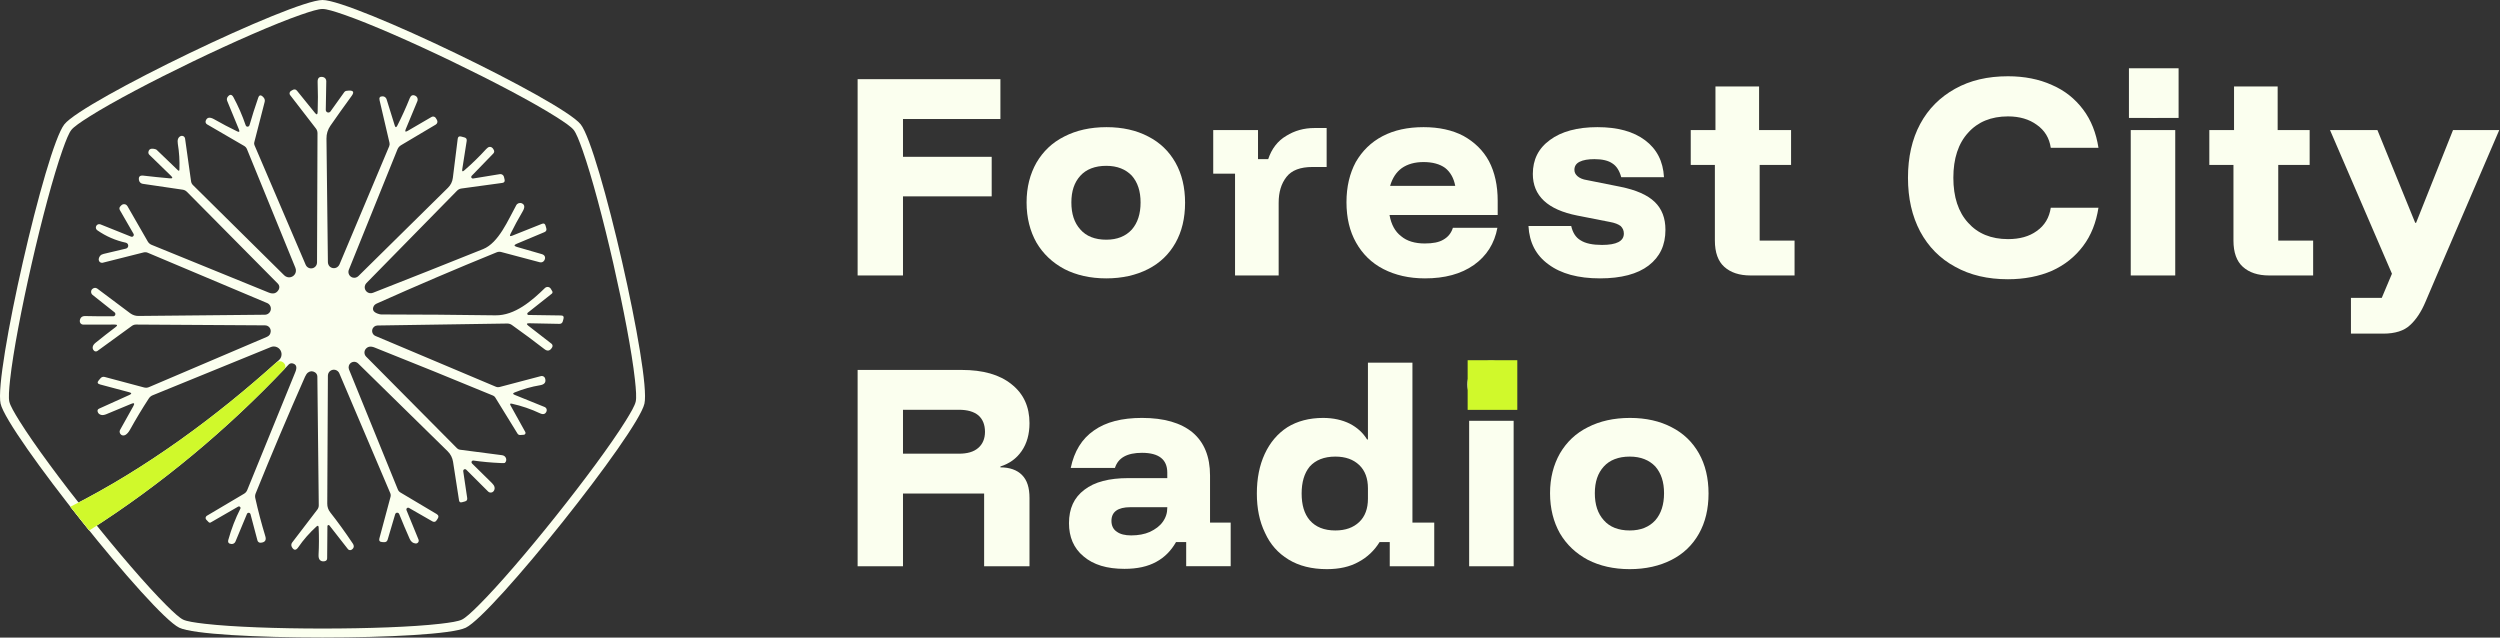
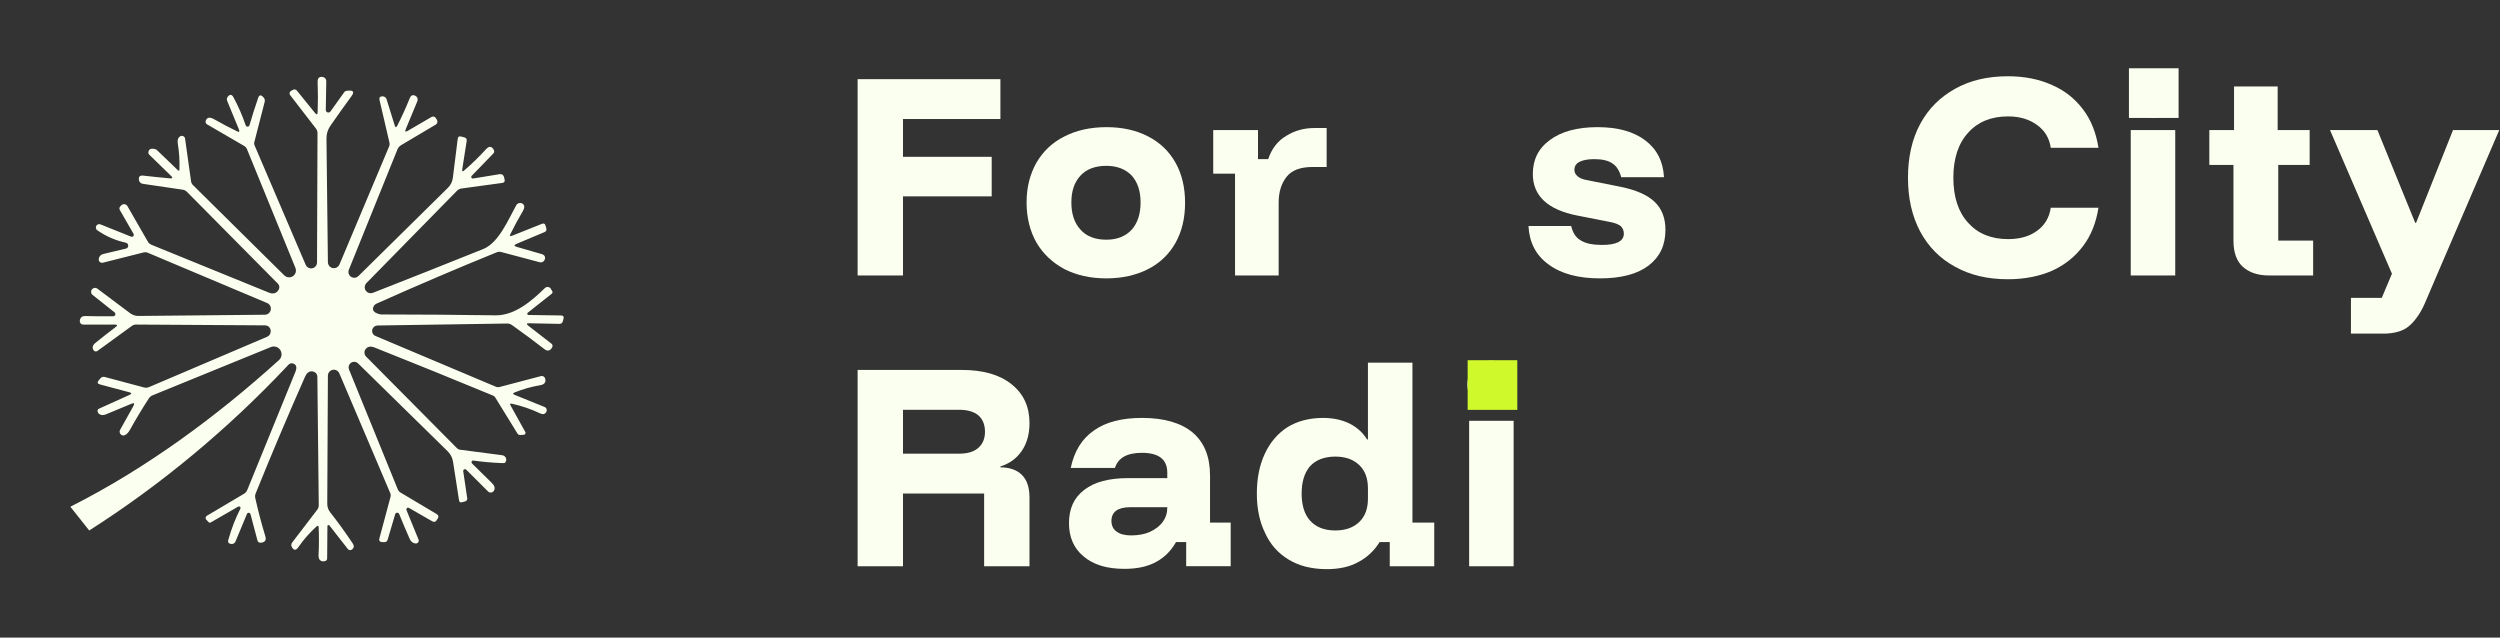
<svg xmlns="http://www.w3.org/2000/svg" width="100%" height="100%" viewBox="0 0 5807 1481" version="1.1" xml:space="preserve" style="fill-rule:evenodd;clip-rule:evenodd;stroke-linejoin:round;stroke-miterlimit:2;">
  <rect x="0" y="0" width="5807" height="1481" fill="#333333" stroke="none" />
  <g>
    <g>
      <g>
        <g transform="matrix(13.51,0,0,13.51,-55403.8,-7952.29)">
          <g transform="matrix(50,0,0,50,4245.05,635.984)">
            <path d="M0.223,-0l-0.156,-0l-0,-0.675l0.491,0l0,0.137l-0.335,-0l0,0.13l0.305,-0l0,0.136l-0.305,0l0,0.272Z" style="fill:#fbffef;fill-rule:nonzero;" />
          </g>
          <g transform="matrix(50,0,0,50,4276.3,635.984)">
            <path d="M0.297,0.01c-0.055,0 -0.103,-0.011 -0.144,-0.032c-0.041,-0.022 -0.073,-0.052 -0.096,-0.091c-0.022,-0.039 -0.034,-0.085 -0.034,-0.138c0,-0.053 0.012,-0.098 0.034,-0.137c0.023,-0.039 0.054,-0.069 0.096,-0.09c0.041,-0.021 0.089,-0.032 0.145,-0.032c0.055,0 0.103,0.011 0.143,0.032c0.041,0.021 0.072,0.051 0.094,0.09c0.022,0.039 0.033,0.085 0.033,0.138c0,0.053 -0.011,0.099 -0.033,0.138c-0.022,0.039 -0.053,0.069 -0.094,0.09c-0.041,0.021 -0.089,0.032 -0.144,0.032Zm-0,-0.133c0.038,-0 0.067,-0.012 0.088,-0.035c0.02,-0.023 0.03,-0.054 0.03,-0.093c0,-0.039 -0.01,-0.069 -0.03,-0.092c-0.021,-0.022 -0.05,-0.034 -0.088,-0.034c-0.039,0 -0.069,0.012 -0.089,0.034c-0.021,0.023 -0.031,0.053 -0.031,0.092c-0,0.039 0.01,0.07 0.031,0.093c0.02,0.023 0.05,0.035 0.089,0.035Z" style="fill:#fbffef;fill-rule:nonzero;" />
          </g>
          <g transform="matrix(50,0,0,50,4308.39,635.984)">
            <path d="M0.098,-0l0,-0.35l-0.075,0l0,-0.15l0.154,0l-0,0.1l0.035,0c0.012,-0.036 0.033,-0.063 0.062,-0.08c0.029,-0.018 0.061,-0.027 0.097,-0.027l0.042,0l0,0.134l-0.049,-0c-0.041,-0 -0.071,0.011 -0.089,0.034c-0.018,0.023 -0.027,0.052 -0.027,0.089l0,0.25l-0.15,-0Z" style="fill:#fbffef;fill-rule:nonzero;" />
          </g>
          <g transform="matrix(50,0,0,50,4331.3,635.984)">
-             <path d="M0.293,0.01c-0.055,0 -0.102,-0.011 -0.143,-0.032c-0.041,-0.021 -0.072,-0.052 -0.094,-0.091c-0.022,-0.039 -0.033,-0.085 -0.033,-0.139c0,-0.053 0.011,-0.099 0.032,-0.138c0.022,-0.038 0.052,-0.068 0.092,-0.089c0.04,-0.021 0.087,-0.031 0.141,-0.031c0.053,0 0.099,0.01 0.137,0.03c0.038,0.021 0.068,0.05 0.088,0.087c0.02,0.038 0.03,0.084 0.03,0.136l0,0.049l-0.372,0c0.006,0.033 0.019,0.057 0.04,0.073c0.02,0.017 0.048,0.025 0.081,0.025c0.028,-0 0.049,-0.004 0.064,-0.013c0.016,-0.009 0.027,-0.022 0.033,-0.041l0.153,-0c-0.01,0.054 -0.037,0.097 -0.081,0.128c-0.044,0.031 -0.1,0.046 -0.168,0.046Zm-0.12,-0.318l0.224,0c-0.005,-0.027 -0.017,-0.048 -0.035,-0.062c-0.018,-0.013 -0.043,-0.02 -0.074,-0.02c-0.03,0 -0.055,0.007 -0.075,0.021c-0.019,0.014 -0.032,0.034 -0.04,0.061Z" style="fill:#fbffef;fill-rule:nonzero;" />
-           </g>
+             </g>
          <g transform="matrix(50,0,0,50,4362.14,635.984)">
            <path d="M0.278,0.01c-0.075,0 -0.134,-0.016 -0.177,-0.048c-0.043,-0.031 -0.066,-0.075 -0.069,-0.132l0.147,0c0.005,0.022 0.015,0.039 0.032,0.049c0.017,0.011 0.042,0.016 0.074,0.016c0.05,-0 0.075,-0.013 0.075,-0.039c0,-0.011 -0.004,-0.019 -0.011,-0.026c-0.008,-0.006 -0.02,-0.011 -0.037,-0.014l-0.112,-0.022c-0.102,-0.02 -0.153,-0.068 -0.153,-0.143c-0,-0.049 0.019,-0.088 0.059,-0.117c0.039,-0.029 0.094,-0.044 0.163,-0.044c0.07,0 0.124,0.015 0.164,0.045c0.04,0.03 0.062,0.072 0.065,0.127l-0.147,-0c-0.006,-0.022 -0.016,-0.038 -0.03,-0.047c-0.014,-0.01 -0.035,-0.015 -0.062,-0.015c-0.022,-0 -0.039,0.003 -0.051,0.009c-0.012,0.006 -0.018,0.015 -0.018,0.028c-0,0.009 0.004,0.016 0.011,0.022c0.007,0.006 0.018,0.011 0.032,0.013l0.115,0.023c0.054,0.011 0.093,0.028 0.118,0.052c0.025,0.024 0.037,0.056 0.037,0.096c0,0.053 -0.019,0.093 -0.058,0.123c-0.038,0.029 -0.094,0.044 -0.167,0.044Z" style="fill:#fbffef;fill-rule:nonzero;" />
          </g>
          <g transform="matrix(50,0,0,50,4390.89,635.984)">
-             <path d="M0.221,-0c-0.039,-0 -0.069,-0.01 -0.091,-0.03c-0.021,-0.019 -0.032,-0.049 -0.032,-0.09l0,-0.26l-0.083,0l0,-0.12l0.085,0l0,-0.15l0.15,0l0,0.15l0.11,0l0,0.12l-0.108,0l-0,0.26l0.12,-0l-0,0.12l-0.151,-0Z" style="fill:#fbffef;fill-rule:nonzero;" />
-           </g>
+             </g>
          <g transform="matrix(50,0,0,50,4412.97,635.984)" />
          <g transform="matrix(50,0,0,50,4427.14,635.984)">
            <path d="M0.381,0.013c-0.07,0 -0.13,-0.014 -0.182,-0.043c-0.052,-0.028 -0.092,-0.069 -0.12,-0.121c-0.028,-0.053 -0.042,-0.114 -0.042,-0.185c-0,-0.071 0.014,-0.133 0.042,-0.185c0.028,-0.052 0.068,-0.092 0.12,-0.121c0.052,-0.029 0.112,-0.043 0.182,-0.043c0.056,-0 0.107,0.01 0.151,0.03c0.044,0.019 0.079,0.047 0.107,0.084c0.028,0.037 0.045,0.081 0.053,0.132l-0.164,-0c-0.005,-0.034 -0.021,-0.06 -0.048,-0.079c-0.026,-0.019 -0.059,-0.029 -0.099,-0.029c-0.058,0 -0.104,0.019 -0.137,0.056c-0.034,0.037 -0.051,0.089 -0.051,0.155c0,0.066 0.017,0.118 0.051,0.155c0.033,0.037 0.079,0.056 0.137,0.056c0.04,-0 0.073,-0.009 0.099,-0.028c0.027,-0.019 0.043,-0.046 0.048,-0.08l0.164,0c-0.008,0.051 -0.025,0.095 -0.053,0.132c-0.028,0.037 -0.063,0.065 -0.107,0.085c-0.044,0.019 -0.095,0.029 -0.151,0.029Z" style="fill:#fbffef;fill-rule:nonzero;" />
          </g>
          <g transform="matrix(50,0,0,50,4464.64,635.984)">
            <path d="M0.053,-0l-0,-0.5l0.153,0l-0,0.5l-0.153,-0Zm0.076,-0.543c-0.023,0.001 -0.042,-0.008 -0.058,-0.024c-0.016,-0.016 -0.024,-0.035 -0.024,-0.058c-0,-0.023 0.008,-0.042 0.024,-0.058c0.016,-0.016 0.035,-0.024 0.058,-0.024c0.023,-0 0.042,0.008 0.058,0.024c0.017,0.016 0.025,0.035 0.025,0.058c-0,0.023 -0.008,0.042 -0.024,0.058c-0.017,0.016 -0.036,0.025 -0.059,0.025Z" style="fill:#fbffef;fill-rule:nonzero;" />
          </g>
          <g transform="matrix(50,0,0,50,4480.05,635.984)">
            <path d="M0.221,-0c-0.039,-0 -0.069,-0.01 -0.091,-0.03c-0.021,-0.019 -0.032,-0.049 -0.032,-0.09l0,-0.26l-0.083,0l0,-0.12l0.085,0l0,-0.15l0.15,0l0,0.15l0.11,0l0,0.12l-0.108,0l-0,0.26l0.12,-0l-0,0.12l-0.151,-0Z" style="fill:#fbffef;fill-rule:nonzero;" />
          </g>
          <g transform="matrix(50,0,0,50,4501.3,635.984)">
            <path d="M0.077,0.2l-0,-0.123l0.106,-0l0.035,-0.083l-0.213,-0.494l0.163,0l0.13,0.319l0.003,0l0.127,-0.319l0.159,0l-0.215,0.5l-0.038,0.089c-0.015,0.036 -0.033,0.063 -0.054,0.082c-0.02,0.019 -0.051,0.029 -0.092,0.029l-0.111,0Z" style="fill:#fbffef;fill-rule:nonzero;" />
          </g>
          <g transform="matrix(50,0,0,50,4530.89,635.984)" />
          <g transform="matrix(50,0,0,50,4245.05,685.976)">
            <path d="M0.067,-0l-0,-0.675l0.358,0c0.073,-0 0.13,0.016 0.171,0.049c0.042,0.033 0.062,0.078 0.062,0.134c0,0.038 -0.009,0.07 -0.027,0.096c-0.018,0.026 -0.042,0.043 -0.073,0.053l-0,0.003c0.032,0 0.057,0.009 0.074,0.026c0.018,0.018 0.026,0.044 0.026,0.079l0,0.235l-0.156,-0l-0,-0.25l-0.279,-0l0,0.25l-0.156,-0Zm0.156,-0.387l0.192,0c0.029,0 0.051,-0.006 0.067,-0.02c0.015,-0.013 0.023,-0.032 0.023,-0.055c0,-0.025 -0.008,-0.044 -0.023,-0.057c-0.016,-0.013 -0.038,-0.019 -0.067,-0.019l-0.192,-0l0,0.151Z" style="fill:#fbffef;fill-rule:nonzero;" />
          </g>
          <g transform="matrix(50,0,0,50,4283.39,685.976)">
            <path d="M0.218,0.009c-0.061,0 -0.107,-0.014 -0.141,-0.043c-0.034,-0.028 -0.05,-0.067 -0.05,-0.114c-0,-0.05 0.017,-0.088 0.053,-0.115c0.035,-0.027 0.085,-0.04 0.151,-0.04l0.134,-0l0,-0.019c0,-0.045 -0.029,-0.068 -0.087,-0.068c-0.051,0 -0.082,0.017 -0.093,0.052l-0.152,-0c0.012,-0.057 0.038,-0.1 0.08,-0.129c0.041,-0.029 0.096,-0.043 0.165,-0.043c0.076,0 0.134,0.017 0.174,0.05c0.04,0.034 0.06,0.083 0.06,0.148l-0,0.162l0.071,0l0,0.15l-0.153,0l0,-0.083l-0.035,-0c-0.017,0.03 -0.04,0.053 -0.068,0.068c-0.029,0.016 -0.065,0.024 -0.109,0.024Zm0.023,-0.115c0.024,0 0.046,-0.004 0.064,-0.012c0.019,-0.009 0.034,-0.02 0.044,-0.034c0.011,-0.015 0.016,-0.031 0.016,-0.049l0,-0.002l-0.127,-0c-0.043,-0 -0.065,0.016 -0.065,0.047c0,0.016 0.006,0.029 0.018,0.037c0.012,0.009 0.029,0.013 0.05,0.013Z" style="fill:#fbffef;fill-rule:nonzero;" />
          </g>
          <g transform="matrix(50,0,0,50,4315.89,685.976)">
            <path d="M0.264,0.01c-0.052,0 -0.096,-0.011 -0.132,-0.033c-0.036,-0.022 -0.063,-0.052 -0.081,-0.092c-0.019,-0.039 -0.028,-0.084 -0.028,-0.135c0,-0.052 0.009,-0.097 0.027,-0.136c0.018,-0.039 0.044,-0.07 0.078,-0.092c0.034,-0.021 0.075,-0.032 0.123,-0.032c0.035,0 0.066,0.007 0.092,0.02c0.025,0.013 0.045,0.031 0.059,0.054l0.003,0l0,-0.264l0.153,-0l0,0.55l0.075,-0l0,0.15l-0.153,-0l0,-0.083l-0.035,-0c-0.018,0.029 -0.042,0.052 -0.072,0.068c-0.03,0.017 -0.067,0.025 -0.109,0.025Zm0.029,-0.133c0.035,-0 0.062,-0.01 0.082,-0.029c0.02,-0.019 0.03,-0.046 0.03,-0.08l0,-0.036c0,-0.034 -0.01,-0.061 -0.03,-0.08c-0.02,-0.019 -0.047,-0.029 -0.082,-0.029c-0.039,0 -0.068,0.012 -0.088,0.034c-0.019,0.023 -0.028,0.054 -0.028,0.093c-0,0.039 0.009,0.07 0.028,0.092c0.02,0.023 0.049,0.035 0.088,0.035Z" style="fill:#fbffef;fill-rule:nonzero;" />
          </g>
          <g transform="matrix(50,0,0,50,4350.89,685.976)">
            <path d="M0.053,-0l-0,-0.5l0.153,0l-0,0.5l-0.153,-0Zm0.076,-0.543c-0.023,0.001 -0.042,-0.008 -0.058,-0.024c-0.016,-0.016 -0.024,-0.035 -0.024,-0.058c-0,-0.023 0.008,-0.042 0.024,-0.058c0.016,-0.016 0.035,-0.024 0.058,-0.024c0.023,-0 0.042,0.008 0.058,0.024c0.017,0.016 0.025,0.035 0.025,0.058c-0,0.023 -0.008,0.042 -0.024,0.058c-0.017,0.016 -0.036,0.025 -0.059,0.025Z" style="fill:#fbffef;fill-rule:nonzero;" />
          </g>
          <g transform="matrix(50,0,0,50,4366.3,685.976)">
-             <path d="M0.297,0.01c-0.055,0 -0.103,-0.011 -0.144,-0.032c-0.041,-0.022 -0.073,-0.052 -0.096,-0.091c-0.022,-0.039 -0.034,-0.085 -0.034,-0.138c0,-0.053 0.012,-0.098 0.034,-0.137c0.023,-0.039 0.054,-0.069 0.096,-0.09c0.041,-0.021 0.089,-0.032 0.145,-0.032c0.055,0 0.103,0.011 0.143,0.032c0.041,0.021 0.072,0.051 0.094,0.09c0.022,0.039 0.033,0.085 0.033,0.138c0,0.053 -0.011,0.099 -0.033,0.138c-0.022,0.039 -0.053,0.069 -0.094,0.09c-0.041,0.021 -0.089,0.032 -0.144,0.032Zm-0,-0.133c0.038,-0 0.067,-0.012 0.088,-0.035c0.02,-0.023 0.03,-0.054 0.03,-0.093c0,-0.039 -0.01,-0.069 -0.03,-0.092c-0.021,-0.022 -0.05,-0.034 -0.088,-0.034c-0.039,0 -0.069,0.012 -0.089,0.034c-0.021,0.023 -0.031,0.053 -0.031,0.092c-0,0.039 0.01,0.07 0.031,0.093c0.02,0.023 0.05,0.035 0.089,0.035Z" style="fill:#fbffef;fill-rule:nonzero;" />
-           </g>
+             </g>
          <g transform="matrix(50,0,0,50,4395.89,685.976)" />
        </g>
        <rect x="3409.05" y="836.709" width="115.333" height="115.333" style="fill:#d0f92b;" />
        <rect x="4945.1" y="158.598" width="115.333" height="115.333" style="fill:#fbffef;" />
      </g>
      <g>
-         <path d="M749.14,-0c70.024,-0 555.993,234.031 599.652,288.777c43.659,54.747 163.684,580.609 148.102,648.877c-15.582,68.268 -351.883,489.976 -414.972,520.359c-63.089,30.382 -602.475,30.382 -665.564,-0c-63.089,-30.383 -399.39,-452.091 -414.972,-520.359c-15.582,-68.268 104.443,-594.13 148.102,-648.877c43.659,-54.746 529.628,-288.777 599.652,-288.777Zm-0,20.833c-9.264,0 -26.641,5.192 -49.859,13.251c-60.892,21.133 -156.646,63.195 -250.815,108.545c-94.168,45.349 -186.755,93.987 -241.244,128.417c-20.776,13.129 -35.67,23.478 -41.446,30.721c-5.776,7.243 -12.551,24.065 -20.727,47.243c-21.443,60.783 -48.259,161.872 -71.516,263.771c-23.258,101.899 -42.958,204.612 -50.013,268.679c-2.689,24.43 -3.885,42.526 -1.823,51.558c2.061,9.032 10.99,24.818 24.013,45.661c34.153,54.662 96.468,138.655 161.635,220.372c65.167,81.717 133.188,161.159 178.88,206.62c17.423,17.335 30.826,29.552 39.172,33.571c8.347,4.02 26.256,6.882 50.671,9.695c64.031,7.379 168.552,11.029 273.072,11.029c104.519,-0 209.041,-3.65 273.072,-11.029c24.415,-2.813 42.324,-5.675 50.671,-9.695c8.346,-4.019 21.749,-16.236 39.172,-33.571c45.692,-45.461 113.713,-124.903 178.88,-206.62c65.167,-81.717 127.482,-165.71 161.635,-220.372c13.023,-20.843 21.952,-36.629 24.013,-45.661c2.061,-9.032 0.866,-27.128 -1.823,-51.558c-7.055,-64.067 -26.755,-166.78 -50.013,-268.679c-23.257,-101.899 -50.073,-202.988 -71.516,-263.771c-8.176,-23.178 -14.951,-40 -20.727,-47.243c-5.776,-7.243 -20.67,-17.592 -41.446,-30.721c-54.489,-34.43 -147.076,-83.068 -241.244,-128.417c-94.169,-45.35 -189.923,-87.412 -250.815,-108.545c-23.218,-8.059 -40.595,-13.251 -49.859,-13.251Z" style="fill:#fbffef;" />
        <path d="M664.413,853.244c-134.806,142.775 -289.399,272.106 -457.174,378.969c-14.738,-18.264 -29.436,-36.773 -43.809,-55.173c177.375,-89.428 341.2,-211.045 482.585,-338.835c0.723,-0.653 1.445,-1.307 2.167,-1.96c2.511,-2.332 4.313,-5.329 5.198,-8.645c2.583,-9.679 -3.136,-19.612 -12.774,-22.184c-3.724,-0.994 -7.669,-0.765 -11.259,0.652l-274.792,112.102c-3.617,1.446 -6.723,4.019 -8.889,7.364c-15.495,23.757 -30.079,47.99 -43.75,72.698c-3.255,5.853 -6.876,9.909 -10.864,12.167c-2.014,1.155 -4.4,1.468 -6.639,0.871c-4.7,-1.254 -7.489,-6.098 -6.23,-10.819c0.193,-0.722 0.477,-1.418 0.844,-2.069l30.738,-55.077c3.572,-6.465 1.97,-8.244 -4.806,-5.339c-19.274,8.223 -38.571,16.247 -57.892,24.071c-4.485,1.817 -8.229,2.44 -11.231,1.871c-4.673,-0.938 -7.644,-3.354 -8.914,-7.247c-1.13,-3.547 0.003,-6.064 3.401,-7.553l70.33,-31.762c5.688,-2.577 5.516,-4.671 -0.516,-6.281l-67.76,-18.083c-6.105,-1.629 -7.097,-4.83 -2.977,-9.602l3.864,-4.532c2.705,-3.219 6.069,-4.292 10.09,-3.219l91.46,24.408c3.698,0.986 7.638,0.691 11.187,-0.838c91.388,-38.892 182.751,-77.829 274.087,-116.811c5.376,-2.274 8.277,-6.368 8.701,-12.281c0.531,-6.422 -3.591,-12.295 -9.79,-13.95c-1.087,-0.29 -2.207,-0.44 -3.332,-0.446l-299.656,-1.855c-3.535,-0.016 -6.781,1.049 -9.739,3.196l-80.026,58.149c-1.472,1.086 -3.354,1.444 -5.117,0.973c-1.017,-0.271 -1.945,-0.806 -2.691,-1.55c-2.574,-2.464 -3.597,-5.403 -3.071,-8.816c0.526,-3.414 2.928,-6.791 7.204,-10.131c14.901,-12.017 30.115,-23.912 45.643,-35.685c5.48,-4.101 4.793,-6.138 -2.061,-6.113l-72.747,0.172c-0.191,-0 -0.383,-0.007 -0.574,-0.021c-4.484,-0.321 -7.856,-4.181 -7.531,-8.621c0.014,-0.192 0.035,-0.383 0.063,-0.573c1.006,-7.227 5.151,-10.795 12.435,-10.706c23.094,0.523 44.778,0.708 65.052,0.556c2.334,0.01 4.385,-1.563 4.989,-3.827c0.537,-2.012 -0.186,-4.149 -1.831,-5.413l-51.337,-40.705c-2.59,-2.302 -3.661,-5.878 -2.764,-9.238c1.307,-4.899 6.322,-7.816 11.201,-6.514c0.964,0.257 1.88,0.671 2.71,1.226l76.647,57.426c5.565,4.12 12.267,6.316 19.102,6.257l293.757,-2.849c6.297,-0.09 11.774,-4.373 13.405,-10.482c1.807,-6.773 -1.611,-13.84 -8.026,-16.593l-277.592,-116.964c-2.967,-1.244 -6.303,-1.484 -9.511,-0.683l-94.897,23.931c-0.29,0.071 -0.584,0.126 -0.881,0.163c-4.157,0.521 -7.935,-2.389 -8.437,-6.499c-0.038,-0.305 -0.056,-0.611 -0.055,-0.918c0.037,-3.312 1.224,-6.318 3.56,-9.016c1.693,-2.021 4.341,-3.439 7.944,-4.255l51.497,-12.218c2.587,-0.555 4.648,-2.52 5.332,-5.085c1.005,-3.765 -1.219,-7.627 -4.967,-8.628c-0.16,-0.042 -0.321,-0.079 -0.484,-0.11c-23.792,-5.114 -45.752,-14.644 -65.878,-28.592c-2.918,-1.817 -4.305,-5.339 -3.415,-8.674c1.117,-4.182 5.397,-6.672 9.562,-5.56c0.421,0.112 0.831,0.259 1.227,0.44l70.778,28.392c0.185,0.077 0.375,0.141 0.569,0.193c2.439,0.651 4.947,-0.807 5.601,-3.257c0.319,-1.196 0.144,-2.469 -0.486,-3.532l-31.62,-54.913c-1.926,-3.45 -1.486,-6.54 1.319,-9.268l2.065,-2.114c2.281,-2.206 5.543,-3.055 8.598,-2.24c2.282,0.609 4.234,2.092 5.437,4.131l47.441,82.547c1.959,3.304 4.952,5.891 8.532,7.376c90.819,36.754 181.508,73.705 272.068,110.854c10.818,4.432 18.686,2.05 23.602,-7.146c2.289,-4.425 1.482,-9.8 -1.995,-13.281l-211.261,-213.305c-2.836,-2.92 -6.261,-4.646 -10.274,-5.176l-92.723,-13.619c-4.377,-0.67 -7.831,-4.115 -8.567,-8.544c-1.398,-8.023 2.105,-11.492 10.509,-10.408c20.142,2.362 40.585,4.457 61.331,6.284c6.321,0.528 7.219,-1.396 2.694,-5.771l-50.493,-49.056c-1.717,-1.69 -2.506,-4.066 -2.112,-6.358c1.226,-7.477 7.041,-9.518 17.444,-6.123c0.638,0.171 1.223,0.528 1.687,1.029l49.145,47.189c2.377,2.335 3.64,1.783 3.788,-1.654c0.734,-20.048 -0.51,-39.889 -3.732,-59.524c-1.421,-8.802 0.526,-14.656 5.841,-17.565c1.69,-0.937 3.674,-1.182 5.537,-0.685c2.889,0.771 5.039,3.199 5.462,6.17l13.913,99.213c0.421,3.199 1.889,6.195 4.185,8.534l212.371,210.008c2.22,2.169 5.027,3.643 8.075,4.242c8.64,1.699 17.022,-3.907 18.722,-12.523c0.606,-3.072 0.288,-6.255 -0.912,-9.149l-112.551,-275.74c-1.351,-3.296 -3.527,-5.809 -6.528,-7.537l-86.211,-50.127c-2.726,-1.559 -4.06,-4.768 -3.247,-7.815c0.049,-0.182 0.105,-0.362 0.168,-0.54c2.88,-8.195 9.553,-9.272 20.02,-3.234c16.952,9.701 34.524,18.949 52.718,27.745c5.097,2.519 6.581,1.138 4.452,-4.143l-27.366,-66.527c-1.288,-3.208 -0.804,-6.83 1.269,-9.513c5.013,-6.389 9.478,-5.969 13.397,1.257c11.071,20.494 20.517,42.177 28.338,65.048c0.231,0.738 0.645,1.4 1.202,1.926c1.838,1.735 4.766,1.606 6.54,-0.287c0.518,-0.553 0.898,-1.218 1.109,-1.942c5.864,-20.533 12.616,-41.795 20.254,-63.786c2.447,-7.151 6.643,-7.306 12.587,-0.465c2.442,2.754 3.345,6.524 2.401,10.028l-24.2,94.141c-0.561,2.109 -0.389,4.36 0.488,6.389l119.056,278.171c1.682,3.794 4.984,6.619 8.983,7.687c7.318,1.953 14.841,-2.422 16.802,-9.772c0.288,-1.081 0.445,-2.193 0.466,-3.31l1.105,-300.344c0.053,-4.236 -1.245,-8.02 -3.894,-11.354l-59.596,-77.215c-1.27,-1.631 -1.702,-3.767 -1.168,-5.77c0.455,-1.703 1.568,-3.154 3.092,-4.032l3.824,-2.224c3.988,-2.258 7.395,-1.619 10.221,1.917l41.661,51.45c3.868,4.818 5.936,4.134 6.202,-2.053c0.844,-23.341 0.83,-46.64 -0.041,-69.897c-0.261,-9.11 3.726,-12.953 11.962,-11.527c0.349,0.052 0.695,0.124 1.036,0.215c4.267,1.139 7.201,5.057 7.106,9.491l-1.176,66.675c-0.056,2.78 1.786,5.236 4.462,5.95c2.426,0.647 5.001,-0.285 6.46,-2.34l32.221,-45.062c1.061,-1.494 2.704,-2.482 4.536,-2.73c15.713,-2.374 19.867,1.516 12.464,11.671c-18.332,25.164 -34.818,48.31 -49.457,69.437c-6.156,8.942 -9.181,18.836 -9.075,29.681l3.308,287.266c0.021,2.732 0.839,5.391 2.353,7.65c4.294,6.406 12.997,8.066 19.439,3.707c2.25,-1.522 4.018,-3.659 5.092,-6.152l115.538,-274.673c1.046,-2.51 1.291,-5.243 0.699,-7.81c-7.722,-33.044 -15.417,-66.043 -23.087,-98.995c-1.5,-6.196 0.886,-9.229 7.16,-9.1c0.786,0.015 1.566,0.126 2.325,0.328c3.231,0.863 5.798,3.317 6.812,6.514l18.939,60.917c1.541,4.893 3.495,5.067 5.862,0.521c10.688,-21.022 20.409,-42.457 29.163,-64.305c2.503,-6.209 6.682,-8.03 12.536,-5.463c4.379,1.929 6.696,6.778 5.457,11.421c-0.106,0.399 -0.238,0.79 -0.394,1.173l-27.124,65.313c-2.277,5.651 -0.775,6.94 4.507,3.868l55.488,-32.362l0.011,-0.006c3.531,-2.029 8.001,-0.847 9.985,2.639l0.023,0.041l2.631,4.411c1.004,1.784 1.27,3.894 0.741,5.877c-0.529,1.982 -1.811,3.679 -3.571,4.725l-80.638,47.903c-3.844,2.297 -6.63,5.533 -8.36,9.707l-112.915,279.545c-0.204,0.51 -0.378,1.032 -0.519,1.563c-1.946,7.29 2.361,14.77 9.619,16.707c4.637,1.238 9.586,-0.07 13.023,-3.442l208.133,-205.225c6.383,-6.332 10.154,-13.98 11.315,-22.942l11.294,-90.747c0.585,-4.789 3.212,-6.56 7.88,-5.315l7.756,2.07c4.094,1.093 5.844,3.762 5.249,8.007l-10.364,66.078c-0.734,5.058 0.802,5.932 4.609,2.621c17.99,-15.52 35.042,-32.14 51.157,-49.86c2.7,-2.911 5.207,-4.521 7.52,-4.831c4.139,-0.518 7.498,1.885 10.078,7.209c1.5,3.028 1.075,5.773 -1.275,8.236l-50.16,51.749c-0.446,0.455 -0.766,1.018 -0.93,1.635c-0.527,1.971 0.638,3.995 2.602,4.519c0.532,0.142 1.09,0.162 1.632,0.059l62.012,-10.108c1.182,-0.187 2.39,-0.125 3.546,0.184c3.055,0.815 5.414,3.252 6.137,6.341l1.415,5.941c1.057,4.686 -0.764,7.329 -5.463,7.93l-94.495,12.912c-4.139,0.518 -7.64,2.249 -10.503,5.194l-210.508,214.558c-1.845,1.9 -3.107,4.286 -3.636,6.877c-1.537,7.513 3.332,14.85 10.874,16.389c2.58,0.526 5.257,0.313 7.719,-0.614c85.836,-33.651 171.234,-67.535 256.194,-101.651c36.334,-14.642 58.227,-68.14 76.92,-101.861c2.535,-4.62 8.199,-6.527 13.059,-4.396c6.874,3.071 7.397,9.469 1.571,19.195c-9.82,16.618 -19.155,33.868 -28.005,51.75c-2.444,4.834 -1.169,6.255 3.824,4.266l69.477,-27.702c4.121,-1.605 6.804,-0.271 8.049,4.002l1.787,6.272c1.279,4.436 -0.234,7.51 -4.537,9.22l-64.325,26.991c-6.503,2.746 -6.408,5.128 0.285,7.146c19.021,5.694 38.163,11.227 57.424,16.599c3.662,0.978 6.115,2.598 7.357,4.861c1.592,2.974 1.319,6.301 -0.817,9.981c-2.112,3.621 -6.409,5.371 -10.487,4.271l-89.549,-23.782c-3.554,-0.951 -7.318,-0.691 -10.698,0.738c-93.375,37.974 -186.065,77.561 -278.07,118.761c-3.579,1.594 -6.068,3.711 -7.465,6.352c-4.59,9.128 0.237,15.4 14.481,18.816c1.024,0.196 2.07,0.32 3.132,0.372c87.992,0.071 176.361,0.745 265.108,2.022c45.165,0.696 84.894,-34.018 115.012,-63.416c2.225,-2.171 5.421,-3.011 8.415,-2.212c2.275,0.607 4.211,2.103 5.376,4.154l3.262,5.507c0.591,1.007 0.754,2.212 0.452,3.343c-0.241,0.903 -0.765,1.706 -1.494,2.289l-55.906,44.305c-0.504,0.391 -0.866,0.937 -1.03,1.554c-0.415,1.553 0.503,3.147 2.05,3.56c0.23,0.062 0.467,0.094 0.705,0.098l75.404,1.116c5.302,0.024 7.269,2.596 5.902,7.717l-1.501,5.627c-1.116,4.183 -3.82,6.243 -8.112,6.179l-69.907,-1.387c-6.436,-0.095 -7.109,1.85 -2.019,5.835l53.728,41.691c2.469,1.921 3.156,5.397 1.621,8.198c-4.796,8.455 -10.736,9.96 -17.823,4.515c-24.675,-19.102 -49.978,-37.87 -75.908,-56.302c-3.245,-2.257 -6.833,-3.369 -10.765,-3.337l-301.252,4.558c-5.677,0.044 -10.633,3.893 -12.103,9.401c-1.636,6.13 1.502,12.52 7.338,14.941l279.121,117.719c3.169,1.386 6.375,1.624 9.619,0.712l95.459,-25.171c1.372,-0.367 2.815,-0.368 4.187,-0.002c2.771,0.74 4.947,2.891 5.727,5.66c2.398,8.599 -1.44,13.756 -11.514,15.471c-20.039,3.307 -39.8,8.889 -59.284,16.747c-4.595,1.941 -4.6,3.833 -0.014,5.675l69.672,28.213l0.056,0.022c3.986,1.642 5.904,6.172 4.285,10.119l-0.021,0.051c-2.652,6.478 -7.736,7.942 -15.251,4.391c-20.774,-9.793 -42.525,-17.221 -65.255,-22.282c-4.06,-0.929 -5.074,0.423 -3.043,4.055l34.212,61.632c0.554,0.992 0.699,2.162 0.405,3.262c-0.477,1.791 -2.028,3.086 -3.869,3.231l-7.99,0.534c-2.979,0.209 -5.24,-0.974 -6.784,-3.549l-51.613,-83.776c-1.217,-1.912 -2.958,-3.389 -4.988,-4.229c-91.521,-37.869 -183.287,-75.107 -275.299,-111.716c-8.832,-3.516 -15.623,-2.43 -20.371,3.256c-4.395,5.24 -4.021,13.034 0.86,17.962l211.24,212.952c1.712,1.732 3.962,2.861 6.412,3.217l98.363,12.807c1.156,0.147 2.282,0.48 3.335,0.987c5.273,2.536 7.554,8.751 5.097,13.881c-0.487,1.016 -1.141,1.943 -1.938,2.743c-0.551,0.625 -3.72,0.823 -9.505,0.592c-22.059,-0.942 -43.353,-2.877 -63.882,-5.806c-1.943,-0.255 -3.777,0.977 -4.284,2.879c-0.361,1.352 0.023,2.792 1.007,3.78c15.857,15.822 31.363,31.086 46.517,45.793c6.104,5.956 7.629,11.771 4.576,17.447c-1.893,3.51 -5.936,5.264 -9.774,4.24c-1.439,-0.384 -2.754,-1.138 -3.814,-2.187l-50.764,-50.635c-0.525,-0.557 -1.193,-0.956 -1.931,-1.153c-2.202,-0.587 -4.464,0.729 -5.054,2.94c-0.155,0.579 -0.182,1.184 -0.081,1.774l9.232,62.267c0.598,4.1 -1.096,6.7 -5.082,7.799l-7.094,1.932c-3.895,1.047 -6.161,-0.407 -6.797,-4.363l-13.91,-89.709c-1.422,-9.257 -5.787,-17.783 -12.441,-24.298l-208.248,-204.272c-1.576,-1.52 -3.512,-2.614 -5.626,-3.178c-6.901,-1.842 -13.996,2.284 -15.846,9.215c-0.723,2.71 -0.553,5.58 0.483,8.181l113.395,278.63c1.165,2.942 3.262,5.416 5.969,7.04l84.048,50.014c4.642,2.784 5.474,6.444 2.494,10.98l-2.498,3.738c-2.481,3.819 -5.732,4.613 -9.752,2.381l-54.337,-31.19c-0.546,-0.334 -1.162,-0.529 -1.797,-0.569c-2.212,-0.139 -4.125,1.599 -4.273,3.882c-0.041,0.64 0.062,1.279 0.301,1.869l27.932,68.301c0.558,1.344 0.657,2.837 0.281,4.246c-0.821,3.076 -3.711,5.132 -6.873,4.889c-6.321,-0.528 -10.951,-4.082 -13.888,-10.66c-8.219,-18.496 -16.38,-37.789 -24.482,-57.877c-0.58,-1.423 -1.791,-2.491 -3.272,-2.886c-2.55,-0.681 -5.183,0.786 -5.96,3.32l-17.497,59.075c-1.207,4.236 -4.045,6.222 -8.513,5.957l-4.54,-0.285c-5.512,-0.389 -7.556,-3.253 -6.132,-8.59l25.805,-96.263c0.785,-2.939 0.589,-6.01 -0.556,-8.725l-118.402,-278.46c-1.686,-3.858 -5.03,-6.734 -9.087,-7.816c-7.377,-1.969 -14.961,2.441 -16.938,9.851c-0.297,1.113 -0.455,2.259 -0.47,3.411l-1.461,297.352c-0.104,7.385 2.348,14.556 6.936,20.279c17.358,22.017 34.78,46.098 52.267,72.245c3.781,5.722 3.052,10.472 -2.188,14.251c-1.611,1.194 -3.674,1.59 -5.606,1.074c-1.399,-0.373 -2.635,-1.199 -3.516,-2.35l-42.849,-54.781c-0.241,-0.285 -0.539,-0.52 -0.875,-0.688c-1.322,-0.662 -2.908,-0.166 -3.543,1.107c-0.172,0.345 -0.261,0.726 -0.261,1.114l-0.604,74.477c0.004,4.019 -2.01,6.379 -6.044,7.08c-4.613,0.855 -8.24,-0.113 -10.88,-2.904c-2.339,-2.478 -3.352,-6.612 -3.038,-12.401c1.09,-20.802 1.164,-41.837 0.224,-63.104c-0.215,-4.384 -1.943,-5.116 -5.185,-2.195c-16.154,14.696 -30.147,30.665 -41.98,47.905c-5.455,8.047 -10.477,7.982 -15.065,-0.196c-1.9,-3.329 -1.66,-7.455 0.61,-10.5l58.504,-76.526c2.25,-2.953 3.37,-6.286 3.36,-9.997l-3.271,-299.078c-0.079,-3.998 -2.172,-7.692 -5.57,-9.831c-5.623,-3.433 -11.019,-3.25 -16.187,0.548c-2.502,1.882 -4.783,5.097 -6.844,9.647c-39.616,89.64 -77.857,180.034 -114.721,271.182c-1.364,3.41 -1.671,7.127 -0.883,10.658c6.638,29.897 14.41,59.439 23.315,88.626c2.872,9.42 -0.748,14.481 -10.86,15.182c-3.42,0.249 -6.517,-1.94 -7.379,-5.214l-16.201,-61.23c-0.419,-1.476 -1.58,-2.621 -3.058,-3.015c-2.07,-0.553 -4.235,0.491 -5.103,2.46l-26.727,64.26c-1.511,3.62 -5.122,5.903 -9.023,5.705c-6.739,-0.408 -9.244,-3.703 -7.517,-9.887c7.101,-25.457 16.397,-49.478 27.887,-72.064c0.123,-0.238 0.219,-0.489 0.289,-0.747c0.526,-1.972 -0.639,-3.996 -2.603,-4.52c-0.966,-0.257 -1.996,-0.109 -2.853,0.412l-63.705,36.775c-1.506,0.839 -3.402,0.568 -4.669,-0.667l-5.424,-5.62c-1.479,-1.495 -2.054,-3.668 -1.51,-5.707c0.403,-1.508 1.38,-2.797 2.721,-3.589l86.346,-51.131c3.283,-1.91 5.851,-4.849 7.31,-8.364c37.378,-91.629 74.71,-183.231 111.997,-274.806c4.405,-11.033 2.153,-17.583 -6.757,-19.652c-3.239,-0.722 -6.622,0.309 -8.919,2.719c-2.038,2.174 -4.08,4.345 -6.127,6.513Z" style="fill:#fbffef;" />
-         <path d="M655.923,862.191c-132.793,139.231 -284.42,265.395 -448.684,370.022c-14.738,-18.264 -29.436,-36.773 -43.809,-55.173c173.867,-87.659 334.714,-206.247 474.17,-331.26c1.187,-1.064 2.301,-2.075 3.555,-3.193c11.7,-9.789 26.181,3.019 20.242,13.845c-1.846,1.898 -3.646,3.842 -5.474,5.759Z" style="fill:#d0f92b;" />
      </g>
    </g>
  </g>
</svg>